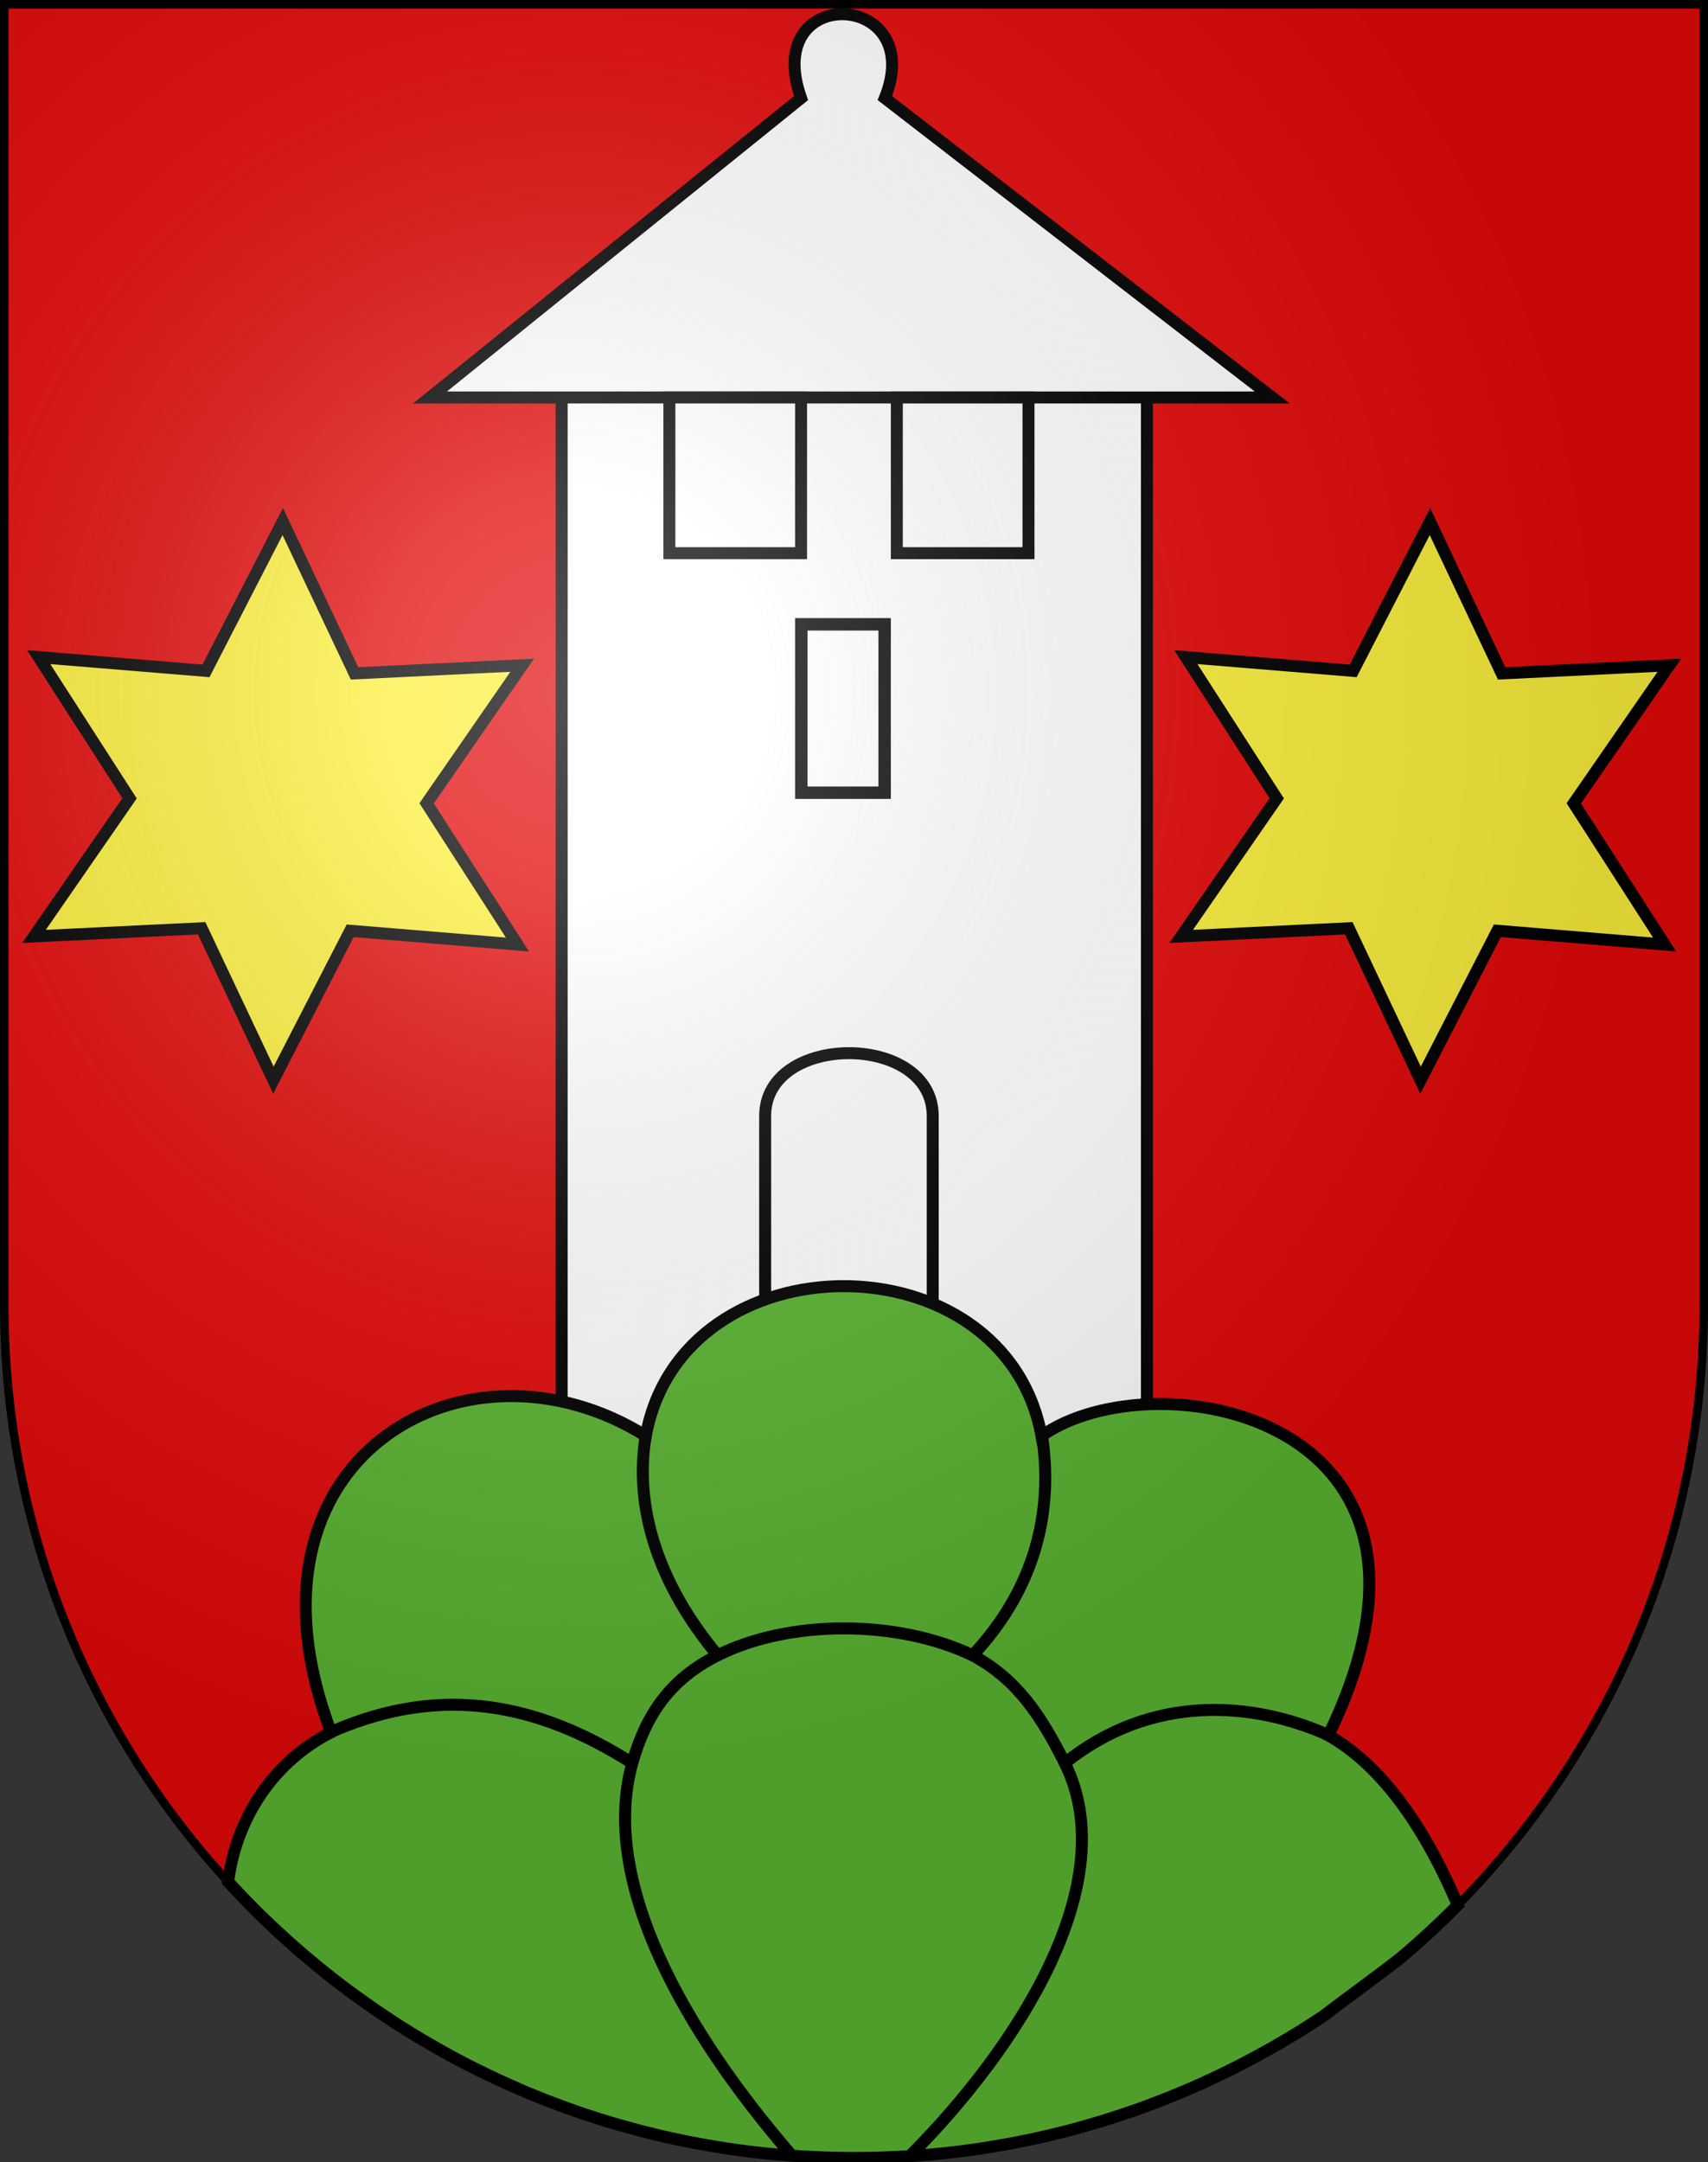
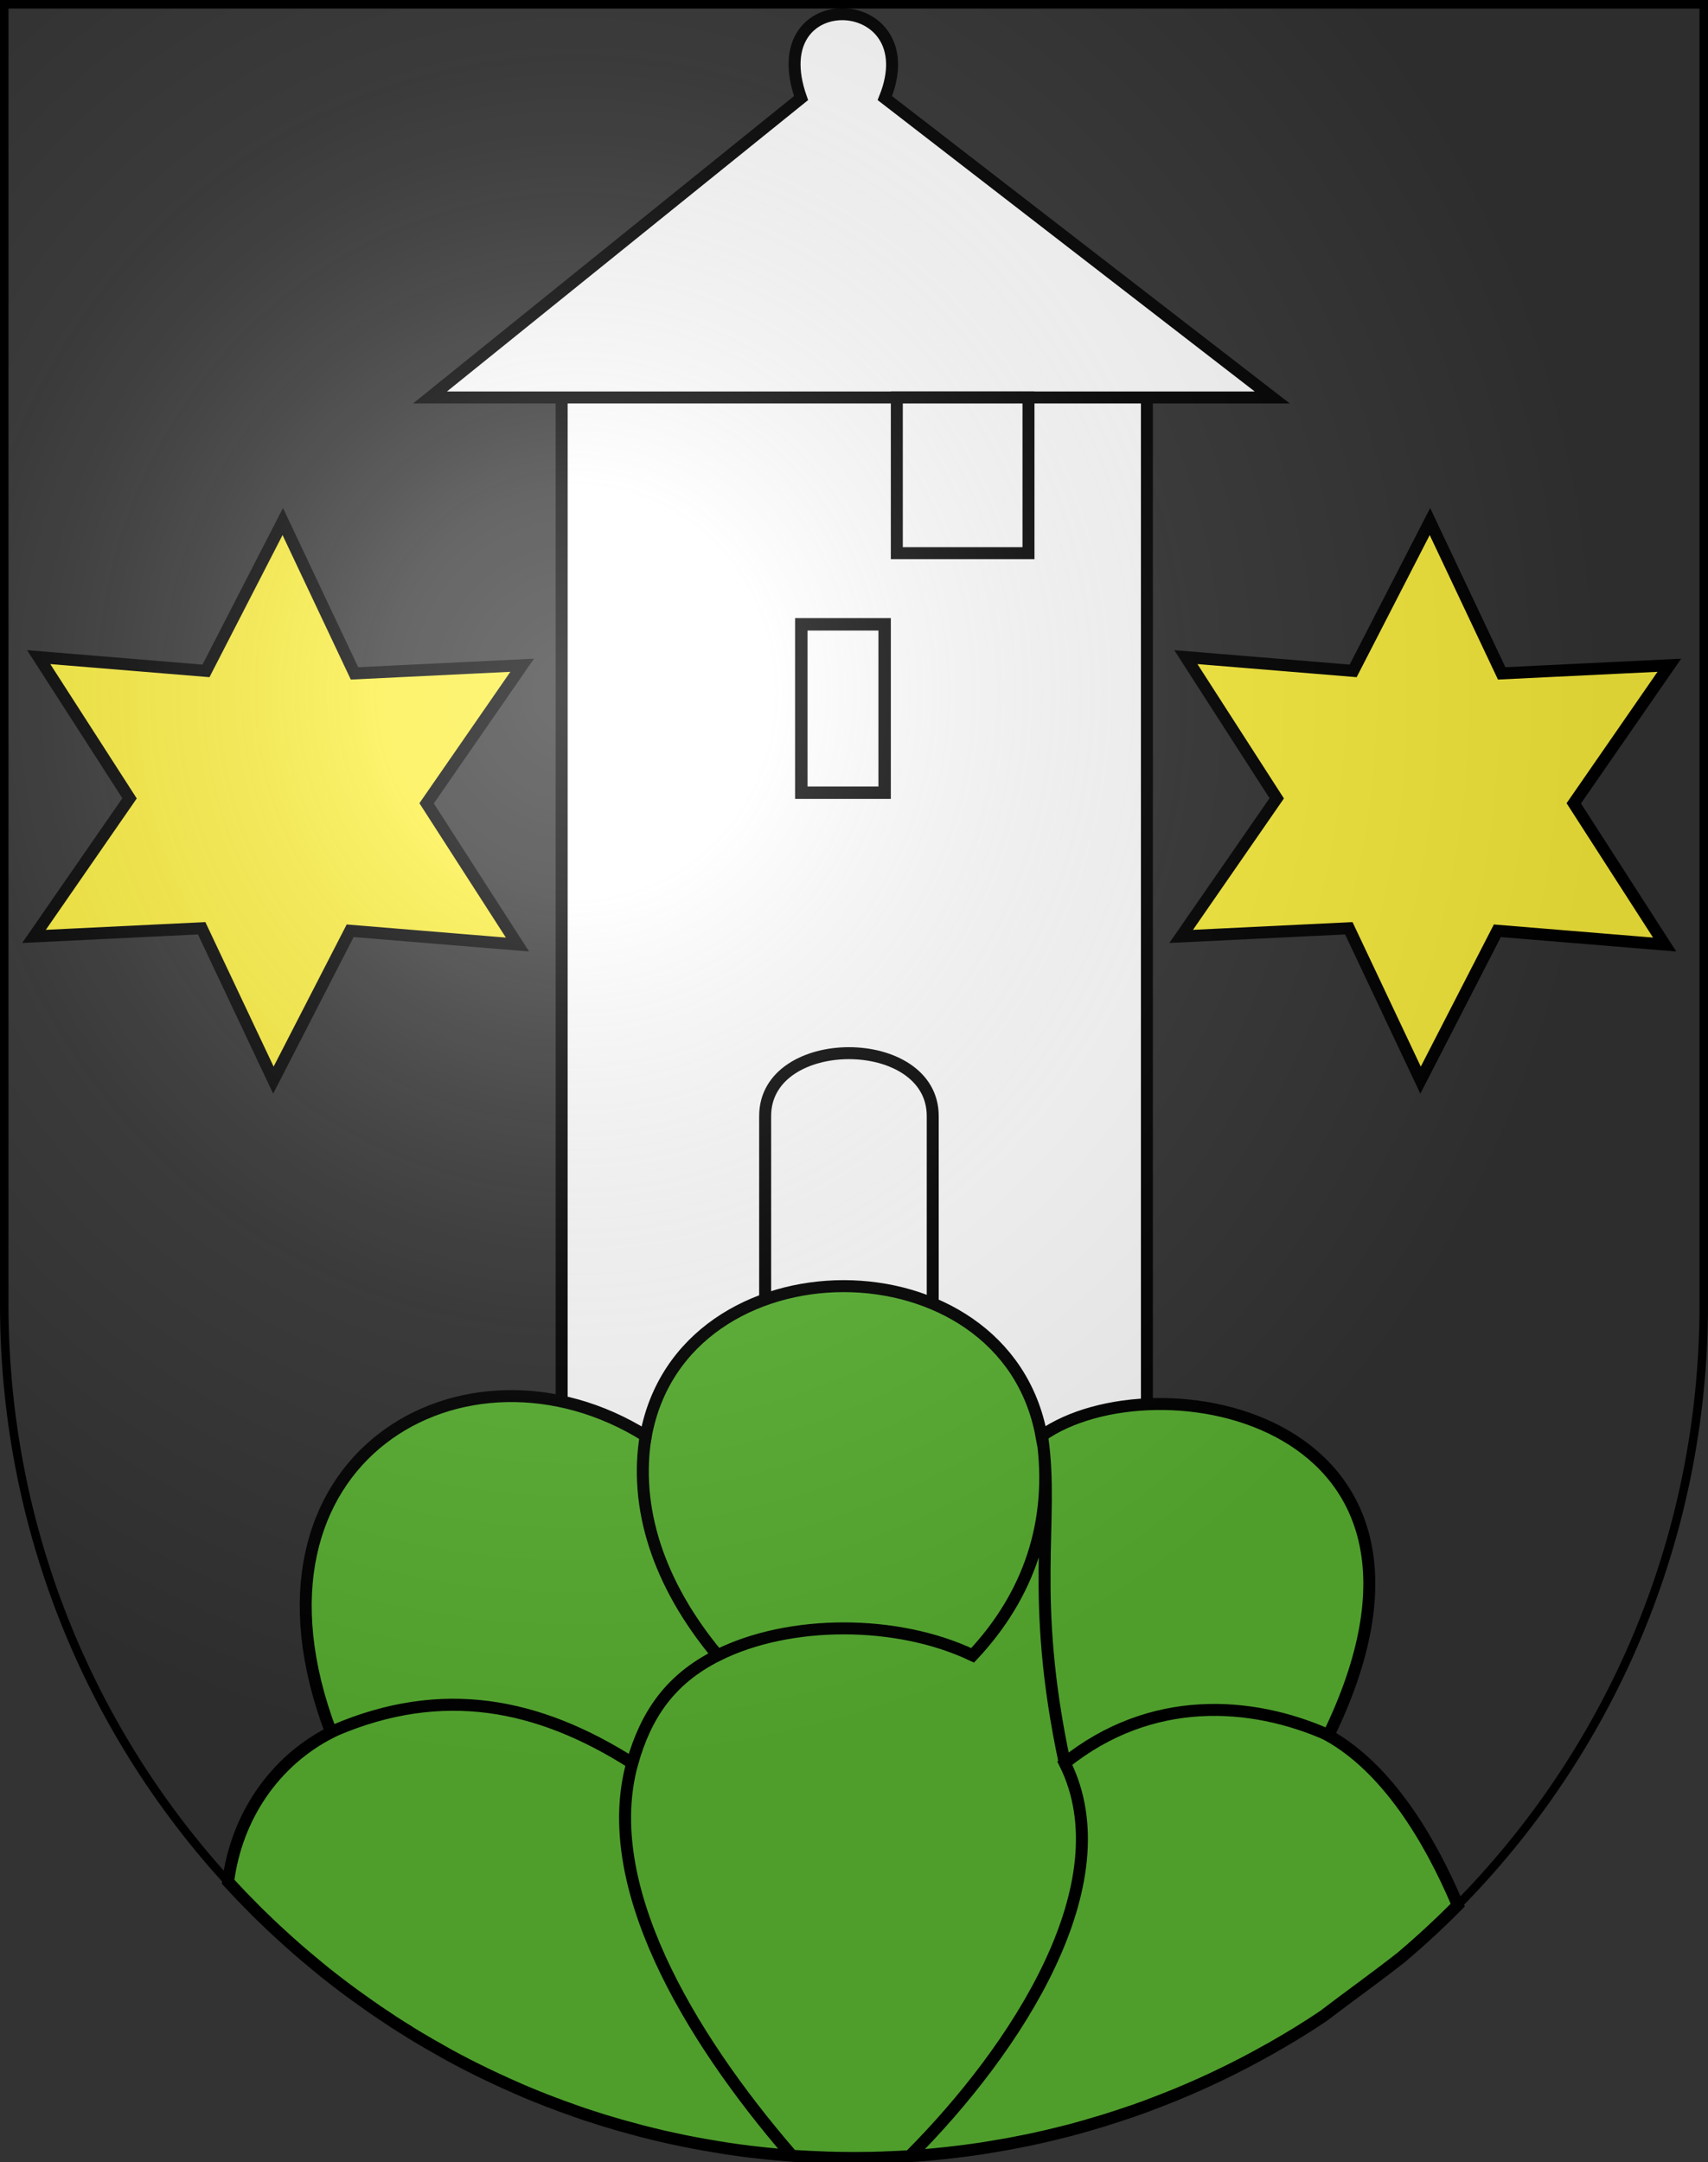
<svg xmlns="http://www.w3.org/2000/svg" xmlns:ns1="http://sodipodi.sourceforge.net/DTD/sodipodi-0.dtd" xmlns:ns2="http://www.inkscape.org/namespaces/inkscape" xmlns:xlink="http://www.w3.org/1999/xlink" height="763" width="603" version="1.0" id="svg20" ns1:version="0.32" ns2:version="0.46" ns1:docname="Homberg-coat of arms.svg" ns1:docbase="C:\Users\Camilo\Documents\Escudos de Suiza" ns2:output_extension="org.inkscape.output.svg.inkscape">
  <rect width="100%" height="100%" fill="#333333" stroke="none" />
  <defs id="defs29">
    <ns2:perspective ns1:type="inkscape:persp3d" ns2:vp_x="0 : 381.5 : 1" ns2:vp_y="0 : 1000 : 0" ns2:vp_z="603 : 381.5 : 1" ns2:persp3d-origin="301.5 : 254.33333 : 1" id="perspective5149" />
    <linearGradient id="linearGradient2893">
      <stop style="stop-color:#ffffff;stop-opacity:0.314;" offset="0" id="stop2895" />
      <stop id="stop2897" offset="0.19" style="stop-color:#ffffff;stop-opacity:0.251;" />
      <stop style="stop-color:#6b6b6b;stop-opacity:0.125;" offset="0.6" id="stop2901" />
      <stop style="stop-color:#000000;stop-opacity:0.125;" offset="1" id="stop2899" />
    </linearGradient>
    <radialGradient ns2:collect="always" xlink:href="#linearGradient2893" id="radialGradient3236" gradientUnits="userSpaceOnUse" gradientTransform="matrix(1.215,1.531577e-24,1.464684e-23,1.267,-839.192,-490.489)" cx="858.042" cy="579.933" fx="858.042" fy="579.933" r="300" />
    <ns2:perspective id="perspective5197" ns2:persp3d-origin="372.04724 : 350.78739 : 1" ns2:vp_z="744.09448 : 526.18109 : 1" ns2:vp_y="0 : 1000 : 0" ns2:vp_x="0 : 526.18109 : 1" ns1:type="inkscape:persp3d" />
    <ns2:perspective id="perspective8046" ns2:persp3d-origin="372.04724 : 350.78739 : 1" ns2:vp_z="744.09448 : 526.18109 : 1" ns2:vp_y="0 : 1000 : 0" ns2:vp_x="0 : 526.18109 : 1" ns1:type="inkscape:persp3d" />
    <ns2:perspective id="perspective9383" ns2:persp3d-origin="372.04724 : 350.78739 : 1" ns2:vp_z="744.09448 : 526.18109 : 1" ns2:vp_y="0 : 1000 : 0" ns2:vp_x="0 : 526.18109 : 1" ns1:type="inkscape:persp3d" />
    <ns2:perspective id="perspective9513" ns2:persp3d-origin="372.04724 : 350.78739 : 1" ns2:vp_z="744.09448 : 526.18109 : 1" ns2:vp_y="0 : 1000 : 0" ns2:vp_x="0 : 526.18109 : 1" ns1:type="inkscape:persp3d" />
    <ns2:perspective id="perspective9597" ns2:persp3d-origin="372.04724 : 350.78739 : 1" ns2:vp_z="744.09448 : 526.18109 : 1" ns2:vp_y="0 : 1000 : 0" ns2:vp_x="0 : 526.18109 : 1" ns1:type="inkscape:persp3d" />
    <ns2:perspective id="perspective9760" ns2:persp3d-origin="372.04724 : 350.78739 : 1" ns2:vp_z="744.09448 : 526.18109 : 1" ns2:vp_y="0 : 1000 : 0" ns2:vp_x="0 : 526.18109 : 1" ns1:type="inkscape:persp3d" />
    <ns2:perspective id="perspective9857" ns2:persp3d-origin="372.04724 : 350.78739 : 1" ns2:vp_z="744.09448 : 526.18109 : 1" ns2:vp_y="0 : 1000 : 0" ns2:vp_x="0 : 526.18109 : 1" ns1:type="inkscape:persp3d" />
    <ns2:perspective id="perspective5219" ns2:persp3d-origin="372.04724 : 350.78739 : 1" ns2:vp_z="744.09448 : 526.18109 : 1" ns2:vp_y="0 : 1000 : 0" ns2:vp_x="0 : 526.18109 : 1" ns1:type="inkscape:persp3d" />
    <ns2:perspective id="perspective6677" ns2:persp3d-origin="372.04724 : 350.78739 : 1" ns2:vp_z="744.09448 : 526.18109 : 1" ns2:vp_y="0 : 1000 : 0" ns2:vp_x="0 : 526.18109 : 1" ns1:type="inkscape:persp3d" />
    <ns2:perspective id="perspective4201" ns2:persp3d-origin="372.04724 : 350.78739 : 1" ns2:vp_z="744.09448 : 526.18109 : 1" ns2:vp_y="0 : 1000 : 0" ns2:vp_x="0 : 526.18109 : 1" ns1:type="inkscape:persp3d" />
    <ns2:perspective id="perspective11201" ns2:persp3d-origin="372.04724 : 350.78739 : 1" ns2:vp_z="744.09448 : 526.18109 : 1" ns2:vp_y="0 : 1000 : 0" ns2:vp_x="0 : 526.18109 : 1" ns1:type="inkscape:persp3d" />
    <ns2:perspective id="perspective10423" ns2:persp3d-origin="372.04724 : 350.78739 : 1" ns2:vp_z="744.09448 : 526.18109 : 1" ns2:vp_y="0 : 1000 : 0" ns2:vp_x="0 : 526.18109 : 1" ns1:type="inkscape:persp3d" />
  </defs>
  <ns1:namedview ns2:window-height="720" ns2:window-width="1280" ns2:pageshadow="2" ns2:pageopacity="0.0" guidetolerance="10.0" gridtolerance="10.0" objecttolerance="10.0" borderopacity="1.0" bordercolor="#666666" pagecolor="#ffffff" id="base" ns2:zoom="0.50838624" ns2:cx="342.90807" ns2:cy="443.28878" ns2:window-x="-8" ns2:window-y="-8" ns2:current-layer="layer2" showgrid="true" showguides="true" ns2:guide-bbox="true">
    <ns2:grid type="xygrid" id="grid5151" />
  </ns1:namedview>
  <desc id="desc22">Coat of Arms of Canton of Freiburg (Fribourg)</desc>
  <g ns2:groupmode="layer" id="layer1" ns2:label="Fond écu" style="display:inline" ns1:insensitive="true">
-     <path id="path1899" d="M 1.5,1.5 L 1.5,460.368 C 1.5,626.678 135.815,761.5 301.5,761.5 C 467.185,761.5 601.5,626.678 601.5,460.368 L 601.5,1.5 L 1.5,1.5 z" style="fill:#e20909;fill-opacity:1" />
-   </g>
+     </g>
  <g ns2:groupmode="layer" id="layer2" ns2:label="Meubles" style="display:inline" ns1:insensitive="true">
-     <path d="" style="fill:none;fill-opacity:1;fill-rule:evenodd;stroke:#000000;stroke-width:4.275;stroke-miterlimit:4;stroke-dasharray:none;stroke-opacity:1" id="path5257" ns1:nodetypes="cc" />
    <g id="g10474" transform="matrix(4.226,0,0,4.226,-2645.809,-2429.145)">
      <path ns1:nodetypes="ccccccccccc" id="path10429" d="M 721.893,698 L 721.893,608 L 673,608 L 721.893,608 L 732.366,608 L 700,583 C 703.63,574 689.579,573.324 693,583 L 662,608 L 673,608 L 673,698 L 721.893,698 z" style="opacity:1;fill:#ffffff;fill-opacity:1;fill-rule:evenodd;stroke:#000000;stroke-width:1;stroke-miterlimit:4;stroke-dasharray:none;stroke-opacity:1" />
-       <rect y="608" x="682" height="13" width="11" id="rect10434" style="opacity:1;fill:#ffffff;fill-opacity:1;fill-rule:evenodd;stroke:#000000;stroke-width:1;stroke-miterlimit:4;stroke-dasharray:none;stroke-opacity:1" />
      <rect style="opacity:1;fill:#ffffff;fill-opacity:1;fill-rule:evenodd;stroke:#000000;stroke-width:1;stroke-miterlimit:4;stroke-dasharray:none;stroke-opacity:1" id="rect10436" width="11" height="13" x="701" y="608" />
      <rect y="626.942" x="693.019" height="14.059" width="6.963" id="rect10438" style="opacity:1;fill:#ffffff;fill-opacity:1;fill-rule:evenodd;stroke:#000000;stroke-width:1.037;stroke-miterlimit:4;stroke-dasharray:none;stroke-opacity:1" />
      <path ns1:nodetypes="czzcc" id="path10440" d="M 704,684 L 704,668 C 704,661 690,661 690,668 L 690,684 L 704,684 z" style="opacity:1;fill:#ffffff;fill-opacity:1;fill-rule:evenodd;stroke:#000000;stroke-width:1;stroke-miterlimit:4;stroke-dasharray:none;stroke-opacity:1" />
    </g>
    <path ns1:type="star" style="fill:#fcef3c;fill-opacity:1;fill-rule:evenodd;stroke:#000000;stroke-width:1;stroke-miterlimit:4;stroke-dasharray:none;stroke-opacity:1" id="path10442" ns1:sides="6" ns1:cx="645" ns1:cy="638" ns1:r1="23.323809" ns1:r2="12.409944" ns1:arg1="0.5404195" ns1:arg2="1.0640183" ns2:flatsided="false" ns2:rounded="0" ns2:randomized="0" d="M 665,650 L 651.023,648.85 L 644.608,661.321 L 638.615,648.641 L 624.608,649.321 L 632.592,637.791 L 625,626 L 638.977,627.15 L 645.392,614.679 L 651.385,627.359 L 665.392,626.679 L 657.408,638.209 L 665,650 z" transform="matrix(4.226,0,0,4.226,-2627.594,-2413.595)" />
    <path transform="matrix(4.226,0,0,4.226,-2222.594,-2413.595)" d="M 665,650 L 651.023,648.85 L 644.608,661.321 L 638.615,648.641 L 624.608,649.321 L 632.592,637.791 L 625,626 L 638.977,627.15 L 645.392,614.679 L 651.385,627.359 L 665.392,626.679 L 657.408,638.209 L 665,650 z" ns2:randomized="0" ns2:rounded="0" ns2:flatsided="false" ns1:arg2="1.0640183" ns1:arg1="0.5404195" ns1:r2="12.409944" ns1:r1="23.323809" ns1:cy="638" ns1:cx="645" ns1:sides="6" id="path10444" style="fill:#fcef3c;fill-opacity:1;fill-rule:evenodd;stroke:#000000;stroke-width:1;stroke-miterlimit:4;stroke-dasharray:none;stroke-opacity:1" ns1:type="star" />
    <path style="fill:#5ab532;fill-opacity:1;fill-rule:evenodd;stroke:#000000;stroke-width:4.226;stroke-miterlimit:4;stroke-dasharray:none;stroke-opacity:1" d="M 297.844,453.844 C 266.147,453.844 234.456,471.461 228,506.719 C 164.607,467.035 80.092,514.183 116.875,611.281 C 96.815,621.48 83.469,641.144 80.531,664.031 C 80.849,664.379 81.181,664.717 81.5,665.062 C 82.73,666.394 83.965,667.722 85.219,669.031 C 85.713,669.547 86.221,670.05 86.719,670.562 C 88.076,671.959 89.429,673.348 90.812,674.719 C 91.247,675.15 91.687,675.572 92.125,676 C 93.242,677.093 94.366,678.174 95.5,679.25 C 96.164,679.879 96.831,680.502 97.5,681.125 C 99.049,682.568 100.609,683.996 102.188,685.406 C 104.08,687.096 106.002,688.764 107.938,690.406 C 109.529,691.757 111.131,693.089 112.75,694.406 C 113.388,694.925 114.014,695.455 114.656,695.969 C 116.349,697.323 118.059,698.65 119.781,699.969 C 121.746,701.472 123.748,702.951 125.75,704.406 C 125.853,704.481 125.96,704.55 126.062,704.625 C 127.46,705.638 128.866,706.635 130.281,707.625 C 131.238,708.294 132.191,708.967 133.156,709.625 C 134.118,710.281 135.093,710.918 136.062,711.562 C 137.043,712.215 138.011,712.89 139,713.531 C 140.808,714.703 142.634,715.835 144.469,716.969 C 144.66,717.087 144.84,717.226 145.031,717.344 C 147.17,718.659 149.326,719.925 151.5,721.188 C 153.126,722.132 154.761,723.054 156.406,723.969 C 157.055,724.329 157.692,724.707 158.344,725.062 C 158.397,725.092 158.447,725.127 158.5,725.156 C 160.629,726.317 162.778,727.452 164.938,728.562 C 167.213,729.733 169.504,730.856 171.812,731.969 C 174.121,733.082 176.44,734.164 178.781,735.219 C 179.952,735.746 181.134,736.268 182.312,736.781 C 183.385,737.248 184.452,737.733 185.531,738.188 C 186.893,738.761 188.284,739.321 189.656,739.875 C 190.571,740.244 191.487,740.609 192.406,740.969 C 192.615,741.051 192.822,741.137 193.031,741.219 C 194.797,741.906 196.562,742.564 198.344,743.219 C 200.197,743.9 202.067,744.573 203.938,745.219 C 204.124,745.283 204.314,745.342 204.5,745.406 C 205.095,745.61 205.685,745.831 206.281,746.031 C 208.027,746.617 209.772,747.164 211.531,747.719 C 212.021,747.873 212.509,748.035 213,748.188 C 214.917,748.781 216.848,749.351 218.781,749.906 C 218.978,749.963 219.178,750.006 219.375,750.062 C 221.343,750.624 223.328,751.166 225.312,751.688 C 225.658,751.778 225.998,751.879 226.344,751.969 C 226.76,752.076 227.177,752.175 227.594,752.281 C 229.641,752.802 231.686,753.303 233.75,753.781 C 233.823,753.798 233.895,753.827 233.969,753.844 C 236.096,754.335 238.231,754.773 240.375,755.219 C 240.699,755.286 241.019,755.371 241.344,755.438 C 241.447,755.459 241.552,755.479 241.656,755.5 C 243.892,755.954 246.153,756.377 248.406,756.781 C 250.444,757.147 252.479,757.489 254.531,757.812 C 255.168,757.913 255.799,758.029 256.438,758.125 C 258.021,758.364 259.627,758.598 261.219,758.812 C 261.469,758.846 261.718,758.873 261.969,758.906 C 262.914,759.031 263.864,759.165 264.812,759.281 C 264.937,759.296 265.063,759.297 265.188,759.312 C 267.06,759.539 268.93,759.746 270.812,759.938 C 273.23,760.184 275.66,760.405 278.094,760.594 C 278.458,760.622 278.823,760.661 279.188,760.688 C 281.469,760.856 283.767,760.977 286.062,761.094 C 287.996,761.192 289.932,761.282 291.875,761.344 C 292.361,761.359 292.857,761.362 293.344,761.375 C 294.148,761.397 294.944,761.422 295.75,761.438 C 297.662,761.474 299.579,761.5 301.5,761.5 C 303.559,761.5 305.607,761.479 307.656,761.438 C 308.79,761.415 309.932,761.379 311.062,761.344 C 313.026,761.282 314.983,761.193 316.938,761.094 C 319.379,760.97 321.824,760.839 324.25,760.656 C 327.405,760.419 330.529,760.116 333.656,759.781 C 334.837,759.655 336.011,759.515 337.188,759.375 C 338.458,759.224 339.735,759.073 341,758.906 C 342.721,758.679 344.445,758.444 346.156,758.188 C 346.281,758.169 346.406,758.144 346.531,758.125 C 347.182,758.027 347.82,757.915 348.469,757.812 C 350.383,757.51 352.285,757.182 354.188,756.844 C 354.561,756.777 354.94,756.724 355.312,756.656 C 356.032,756.526 356.752,756.386 357.469,756.25 C 359.114,755.938 360.739,755.62 362.375,755.281 C 362.541,755.247 362.709,755.222 362.875,755.188 C 365.318,754.677 367.767,754.132 370.188,753.562 C 371.936,753.151 373.67,752.723 375.406,752.281 C 376.114,752.101 376.826,751.935 377.531,751.75 C 379.57,751.215 381.604,750.639 383.625,750.062 C 385.319,749.58 387.006,749.074 388.688,748.562 C 388.937,748.486 389.188,748.42 389.438,748.344 C 391.176,747.809 392.901,747.253 394.625,746.688 C 396.121,746.197 397.609,745.701 399.094,745.188 C 399.321,745.109 399.554,745.048 399.781,744.969 C 401.47,744.381 403.169,743.773 404.844,743.156 C 404.866,743.148 404.884,743.133 404.906,743.125 C 406.603,742.499 408.287,741.843 409.969,741.188 C 411.651,740.532 413.333,739.872 415,739.188 C 416.667,738.503 418.317,737.808 419.969,737.094 C 424.924,734.952 429.812,732.679 434.625,730.281 C 436.229,729.482 437.818,728.671 439.406,727.844 C 442.159,726.41 444.891,724.922 447.594,723.406 C 448.009,723.173 448.43,722.954 448.844,722.719 C 450.219,721.939 451.576,721.145 452.938,720.344 C 453.114,720.24 453.292,720.136 453.469,720.031 C 453.646,719.927 453.823,719.824 454,719.719 C 455.326,718.931 456.656,718.151 457.969,717.344 C 459.523,716.388 461.059,715.42 462.594,714.438 C 463.664,713.752 464.72,713.042 465.781,712.344 C 466.208,712.063 466.637,711.783 467.062,711.5 C 467.092,711.477 467.126,711.46 467.156,711.438 C 476.207,704.527 485.537,697.899 494.656,690.75 C 501.594,684.883 508.277,678.716 514.656,672.25 C 504.34,647.87 489.286,623.774 468.969,612.375 C 523.832,499.598 407.707,478.465 367.688,506.719 C 361.231,471.461 329.54,453.844 297.844,453.844 z" id="path10446" />
-     <path style="fill:none;fill-opacity:1;fill-rule:evenodd;stroke:#000000;stroke-width:4.226;stroke-miterlimit:4;stroke-dasharray:none;stroke-opacity:1" d="M 468.889,612.23 C 441.786,600.203 406.363,597.743 375.913,622.16 C 397.044,664.422 359.036,722.964 321,761 C 359.036,722.964 397.044,664.422 375.913,622.16 C 367.461,605.256 359.009,592.577 343.378,584.125 C 363.235,562.994 372.22,536.959 367.994,507.375 C 372.22,536.959 363.235,562.994 343.378,584.125 C 316.747,571.446 278.711,571.446 253.354,584.125 C 232.223,558.768 223.771,531.799 227.997,506.442 C 223.771,531.799 232.223,558.768 253.354,584.125 C 236.449,592.577 227.997,605.256 223.223,622.16 C 189.961,601.029 156.152,594.356 118.116,610.639 C 156.152,594.393 189.961,601.029 223.223,622.16 C 211.412,664.664 242.59,717.738 279,760" id="path10448" ns1:nodetypes="cccccccccccccc" />
+     <path style="fill:none;fill-opacity:1;fill-rule:evenodd;stroke:#000000;stroke-width:4.226;stroke-miterlimit:4;stroke-dasharray:none;stroke-opacity:1" d="M 468.889,612.23 C 441.786,600.203 406.363,597.743 375.913,622.16 C 397.044,664.422 359.036,722.964 321,761 C 359.036,722.964 397.044,664.422 375.913,622.16 C 363.235,562.994 372.22,536.959 367.994,507.375 C 372.22,536.959 363.235,562.994 343.378,584.125 C 316.747,571.446 278.711,571.446 253.354,584.125 C 232.223,558.768 223.771,531.799 227.997,506.442 C 223.771,531.799 232.223,558.768 253.354,584.125 C 236.449,592.577 227.997,605.256 223.223,622.16 C 189.961,601.029 156.152,594.356 118.116,610.639 C 156.152,594.393 189.961,601.029 223.223,622.16 C 211.412,664.664 242.59,717.738 279,760" id="path10448" ns1:nodetypes="cccccccccccccc" />
  </g>
  <g ns2:groupmode="layer" id="layer3" ns2:label="Reflet final" style="display:inline" ns1:insensitive="true">
    <path style="fill:url(#radialGradient3236);fill-opacity:1" d="M 1.5,1.5 L 1.5,460.368 C 1.5,626.679 135.815,761.5 301.5,761.5 C 467.185,761.5 601.5,626.679 601.5,460.368 L 601.5,1.5 L 1.5,1.5 z " id="path2346" />
  </g>
  <g ns2:groupmode="layer" id="layer4" ns2:label="Contour final" style="display:inline" ns1:insensitive="true">
    <path style="fill:none;fill-opacity:1;stroke:#000000;stroke-width:3;stroke-miterlimit:4;stroke-dasharray:none;stroke-opacity:1" d="M 1.5,1.5 L 1.5,460.368 C 1.5,626.679 135.815,761.5 301.5,761.5 C 467.185,761.5 601.5,626.679 601.5,460.368 L 601.5,1.5 L 1.5,1.5 z" id="path3239" />
  </g>
</svg>